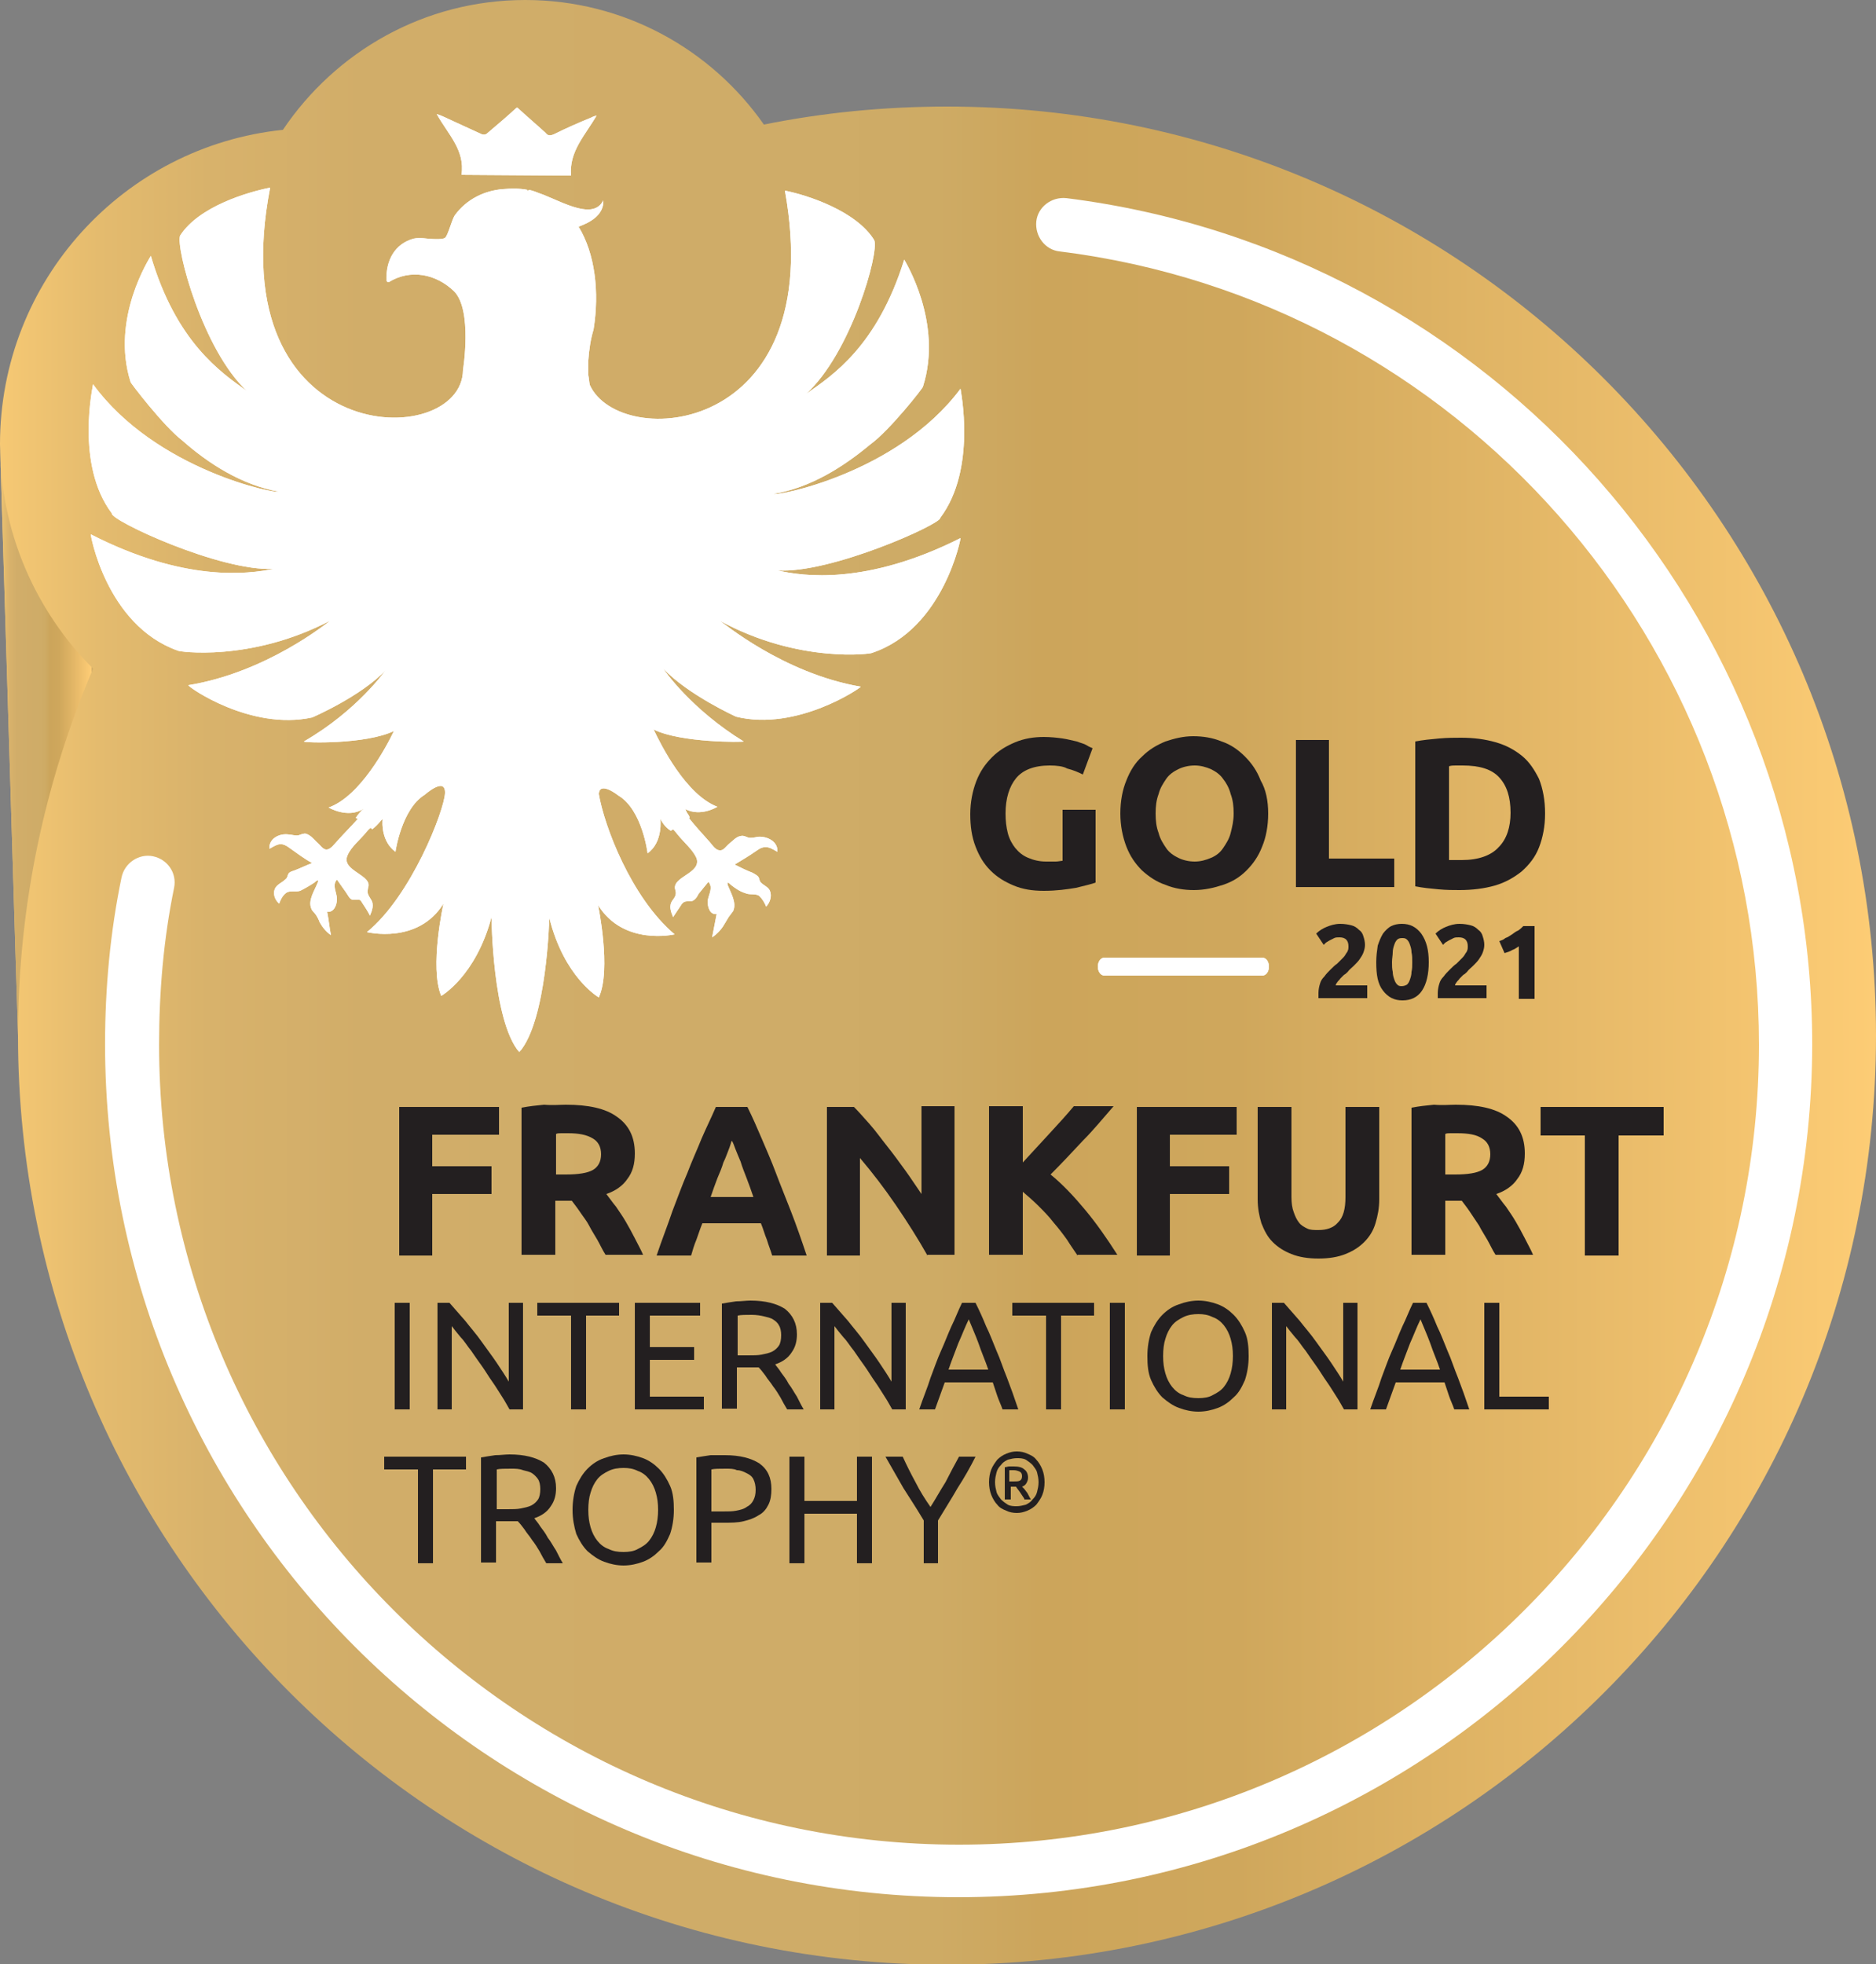
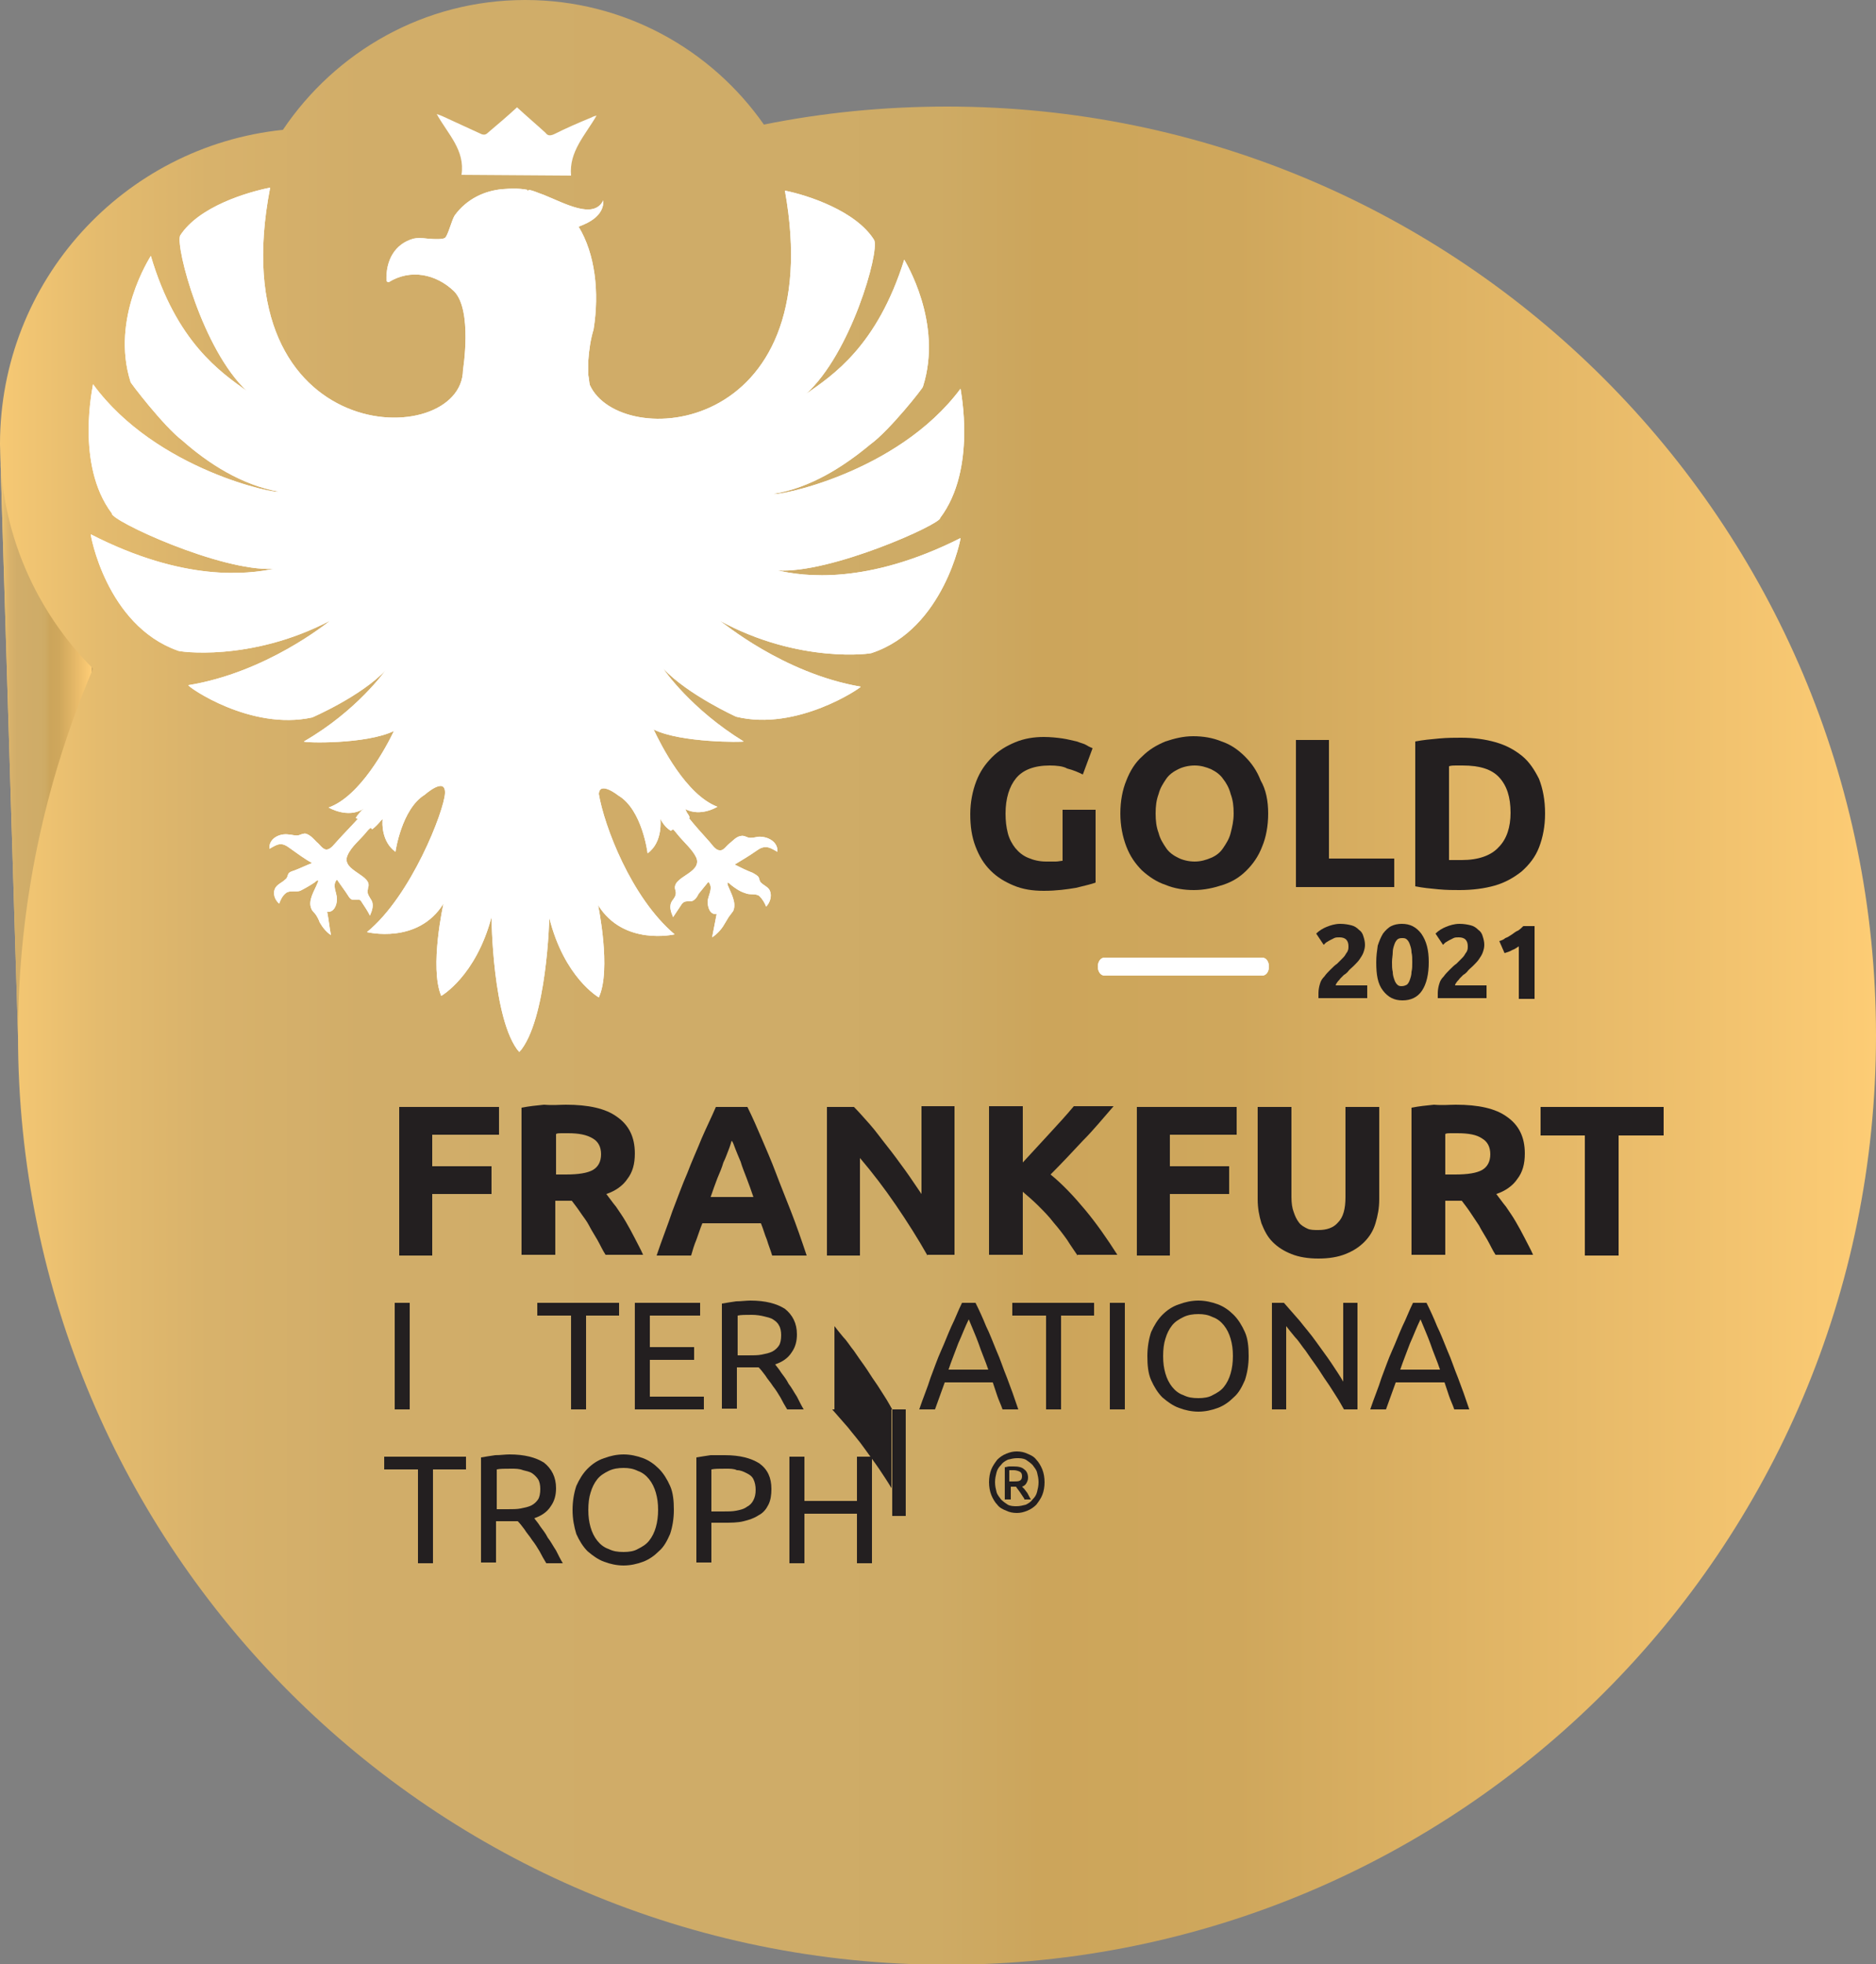
<svg xmlns="http://www.w3.org/2000/svg" xmlns:xlink="http://www.w3.org/1999/xlink" version="1.1" id="Layer_1" x="0px" y="0px" viewBox="0 0 250 261.7" style="enable-background:new 0 0 250 261.7;" xml:space="preserve">
  <rect x="0" y="0" width="250" height="261.7" fill="#808080" stroke="none" />
  <style type="text/css">
	.st0{fill:url(#SVGID_1_);}
	.st1{fill:url(#SVGID_2_);}
	.st2{fill:#231F20;}
	.st3{fill:#FFFFFF;}
	.st4{clip-path:url(#SVGID_4_);fill:#FFFFFF;}
	.st5{clip-path:url(#SVGID_6_);fill:#FFFFFF;}
	.st6{clip-path:url(#SVGID_8_);fill:#FFFFFF;}
</style>
  <linearGradient id="SVGID_1_" gradientUnits="userSpaceOnUse" x1="-107.597" y1="-93.062" x2="-107.204" y2="-93.062" gradientTransform="matrix(634.806 0 0 -634.806 68303.516 -58945.316)">
    <stop offset="0" style="stop-color:#FFCE76" />
    <stop offset="2.093954e-02" style="stop-color:#F4C773" />
    <stop offset="6.710007e-02" style="stop-color:#E4BB6E" />
    <stop offset="0.124" style="stop-color:#D8B26B" />
    <stop offset="0.204" style="stop-color:#D1AD69" />
    <stop offset="0.422" style="stop-color:#CFAC68" />
    <stop offset="0.499" style="stop-color:#CEAB65" />
    <stop offset="0.546" style="stop-color:#CCA65D" />
    <stop offset="0.553" style="stop-color:#CCA55B" />
    <stop offset="0.656" style="stop-color:#CFA75C" />
    <stop offset="0.865" style="stop-color:#EBBD6B" />
    <stop offset="1" style="stop-color:#FFCE76" />
    <stop offset="1" style="stop-color:#EABE6E" />
    <stop offset="1" style="stop-color:#DAB168" />
    <stop offset="1" style="stop-color:#D4AD66" />
  </linearGradient>
  <path class="st0" d="M2.4,138c0,68.4,55.4,123.8,123.8,123.8c68.4,0,123.8-55.4,123.8-123.8c0-68.4-55.4-123.8-123.8-123.8  c-8.3,0-16.5,0.8-24.4,2.4C94.8,6.6,83.2,0,70,0C56.5,0,44.7,6.9,37.7,17.3C16.5,19.5,0,37.4,0,59.2" />
  <linearGradient id="SVGID_2_" gradientUnits="userSpaceOnUse" x1="-107.597" y1="-93.011" x2="-107.578" y2="-93.011" gradientTransform="matrix(634.806 0 0 -634.806 68303.516 -58945.316)">
    <stop offset="0" style="stop-color:#FFCE76" />
    <stop offset="2.093954e-02" style="stop-color:#F4C773" />
    <stop offset="6.710007e-02" style="stop-color:#E4BB6E" />
    <stop offset="0.124" style="stop-color:#D8B26B" />
    <stop offset="0.204" style="stop-color:#D1AD69" />
    <stop offset="0.422" style="stop-color:#CFAC68" />
    <stop offset="0.499" style="stop-color:#CEAB65" />
    <stop offset="0.546" style="stop-color:#CCA65D" />
    <stop offset="0.553" style="stop-color:#CCA55B" />
    <stop offset="0.656" style="stop-color:#CFA75C" />
    <stop offset="0.865" style="stop-color:#EBBD6B" />
    <stop offset="1" style="stop-color:#FFCE76" />
    <stop offset="1" style="stop-color:#EABE6E" />
    <stop offset="1" style="stop-color:#DAB168" />
    <stop offset="1" style="stop-color:#D4AD66" />
  </linearGradient>
  <path class="st1" d="M0,59.2c0,11.7,4.8,22.3,12.4,29.9c-6.4,15-10,31.5-10,48.9" />
  <polygon class="st2" points="53.2,167.3 53.2,147.5 66.5,147.5 66.5,151.2 57.6,151.2 57.6,155.4 65.5,155.4 65.5,159.1 57.6,159.1   57.6,167.3 " />
  <path class="st2" d="M75.4,147.2c3,0,5.3,0.5,6.8,1.6c1.6,1.1,2.4,2.7,2.4,4.9c0,1.4-0.3,2.5-1,3.4c-0.6,0.9-1.6,1.6-2.8,2  c0.4,0.5,0.8,1.1,1.3,1.7c0.4,0.6,0.9,1.3,1.3,2c0.4,0.7,0.8,1.4,1.2,2.2c0.4,0.8,0.8,1.5,1.1,2.2h-5c-0.4-0.6-0.7-1.3-1.1-2  c-0.4-0.7-0.8-1.3-1.1-1.9s-0.8-1.2-1.2-1.8c-0.4-0.6-0.8-1.1-1.1-1.5h-2.2v7.2h-4.5v-19.6c1-0.2,2-0.3,3-0.4  C73.7,147.3,74.6,147.2,75.4,147.2z M75.7,151c-0.3,0-0.6,0-0.9,0c-0.3,0-0.5,0-0.7,0.1v5.4h1.3c1.7,0,2.9-0.2,3.6-0.6  c0.7-0.4,1.1-1.1,1.1-2.1c0-1-0.4-1.7-1.1-2.1C78.2,151.2,77.1,151,75.7,151z" />
  <path class="st2" d="M102.9,167.3c-0.2-0.7-0.5-1.4-0.7-2.1c-0.3-0.7-0.5-1.5-0.8-2.2h-7.8c-0.3,0.7-0.5,1.4-0.8,2.2  c-0.3,0.7-0.5,1.4-0.7,2.1h-4.6c0.7-2.1,1.5-4.1,2.1-5.9c0.7-1.8,1.3-3.5,2-5.1c0.6-1.6,1.3-3.1,1.9-4.6c0.6-1.4,1.3-2.8,1.9-4.2  h4.2c0.7,1.4,1.3,2.8,1.9,4.2c0.6,1.4,1.3,3,1.9,4.6c0.6,1.6,1.3,3.3,2,5.1c0.7,1.8,1.4,3.8,2.1,5.9H102.9z M97.5,152  c-0.1,0.3-0.2,0.7-0.4,1.2c-0.2,0.5-0.4,1.1-0.7,1.7c-0.2,0.7-0.5,1.4-0.8,2.1c-0.3,0.8-0.6,1.6-0.9,2.5h5.7  c-0.3-0.9-0.6-1.7-0.9-2.5c-0.3-0.8-0.6-1.5-0.8-2.2c-0.3-0.7-0.5-1.2-0.7-1.7C97.8,152.6,97.7,152.2,97.5,152z" />
  <path class="st2" d="M123.6,167.3c-1.3-2.3-2.7-4.5-4.2-6.7c-1.5-2.2-3.1-4.3-4.8-6.3v13h-4.4v-19.8h3.6c0.6,0.6,1.3,1.4,2.1,2.3  c0.8,0.9,1.5,1.9,2.3,2.9c0.8,1,1.6,2.1,2.4,3.2c0.8,1.1,1.5,2.2,2.2,3.2v-11.7h4.4v19.8H123.6z" />
  <path class="st2" d="M143.6,167.3c-0.4-0.6-0.9-1.3-1.4-2.1c-0.5-0.7-1.1-1.5-1.8-2.3c-0.6-0.8-1.3-1.5-2-2.2  c-0.7-0.7-1.4-1.3-2.1-1.9v8.4h-4.5v-19.8h4.5v7.5c1.1-1.2,2.3-2.5,3.5-3.8c1.2-1.3,2.3-2.5,3.3-3.7h5.3c-1.4,1.6-2.7,3.2-4.1,4.6  c-1.4,1.5-2.8,3-4.3,4.5c1.6,1.3,3.1,2.9,4.6,4.7c1.5,1.8,2.9,3.8,4.3,6H143.6z" />
  <polygon class="st2" points="151.5,167.3 151.5,147.5 164.8,147.5 164.8,151.2 155.9,151.2 155.9,155.4 163.8,155.4 163.8,159.1   155.9,159.1 155.9,167.3 " />
  <path class="st2" d="M175.7,167.7c-1.4,0-2.6-0.2-3.6-0.6c-1-0.4-1.8-0.9-2.5-1.6c-0.7-0.7-1.1-1.5-1.5-2.5c-0.3-1-0.5-2-0.5-3.2  v-12.3h4.5v12c0,0.8,0.1,1.5,0.3,2c0.2,0.6,0.4,1,0.7,1.4c0.3,0.4,0.7,0.6,1.1,0.8c0.4,0.2,0.9,0.2,1.5,0.2c1.1,0,2-0.3,2.6-1  c0.7-0.7,1-1.8,1-3.4v-12h4.5v12.3c0,1.2-0.2,2.2-0.5,3.2c-0.3,1-0.8,1.8-1.5,2.5c-0.7,0.7-1.5,1.2-2.5,1.6  C178.3,167.5,177.1,167.7,175.7,167.7z" />
  <path class="st2" d="M194,147.2c3,0,5.3,0.5,6.8,1.6c1.6,1.1,2.4,2.7,2.4,4.9c0,1.4-0.3,2.5-1,3.4c-0.6,0.9-1.6,1.6-2.8,2  c0.4,0.5,0.8,1.1,1.3,1.7c0.4,0.6,0.9,1.3,1.3,2c0.4,0.7,0.8,1.4,1.2,2.2c0.4,0.8,0.8,1.5,1.1,2.2h-5c-0.4-0.6-0.7-1.3-1.1-2  c-0.4-0.7-0.8-1.3-1.1-1.9c-0.4-0.6-0.8-1.2-1.2-1.8c-0.4-0.6-0.8-1.1-1.1-1.5h-2.2v7.2h-4.5v-19.6c1-0.2,2-0.3,3-0.4  C192.2,147.3,193.2,147.2,194,147.2z M194.2,151c-0.3,0-0.6,0-0.9,0c-0.3,0-0.5,0-0.7,0.1v5.4h1.3c1.7,0,2.9-0.2,3.6-0.6  c0.7-0.4,1.1-1.1,1.1-2.1c0-1-0.4-1.7-1.1-2.1C196.8,151.2,195.7,151,194.2,151z" />
  <polygon class="st2" points="221.7,147.5 221.7,151.3 215.7,151.3 215.7,167.3 211.2,167.3 211.2,151.3 205.3,151.3 205.3,147.5 " />
  <rect x="52.6" y="173.6" class="st2" width="2" height="14.2" />
-   <path class="st2" d="M67.9,187.8c-0.3-0.5-0.6-1.1-1-1.7c-0.4-0.6-0.8-1.3-1.3-2c-0.5-0.7-0.9-1.4-1.4-2.1c-0.5-0.7-1-1.4-1.4-2  c-0.5-0.6-0.9-1.3-1.4-1.8c-0.5-0.6-0.9-1.1-1.2-1.5v11.1h-1.9v-14.2h1.6c0.6,0.7,1.3,1.5,2.1,2.4c0.7,0.9,1.5,1.8,2.2,2.8  c0.7,1,1.4,1.9,2,2.8c0.6,0.9,1.2,1.8,1.6,2.5v-10.5h1.9v14.2H67.9z" />
  <polygon class="st2" points="82.5,173.6 82.5,175.3 78.1,175.3 78.1,187.8 76.1,187.8 76.1,175.3 71.6,175.3 71.6,173.6 " />
  <polygon class="st2" points="84.6,187.8 84.6,173.6 93.3,173.6 93.3,175.3 86.6,175.3 86.6,179.5 92.5,179.5 92.5,181.2 86.6,181.2   86.6,186.1 93.8,186.1 93.8,187.8 " />
  <path class="st2" d="M103.3,181.8c0.2,0.3,0.5,0.6,0.8,1.1c0.3,0.4,0.7,0.9,1,1.5c0.4,0.5,0.7,1.1,1.1,1.7c0.3,0.6,0.6,1.2,0.9,1.7  h-2.2c-0.3-0.5-0.6-1-0.9-1.6c-0.3-0.5-0.6-1-1-1.5c-0.3-0.5-0.7-0.9-1-1.4c-0.3-0.4-0.6-0.8-0.9-1.1c-0.2,0-0.4,0-0.5,0  c-0.2,0-0.4,0-0.6,0h-1.8v5.5h-2v-14c0.6-0.1,1.2-0.2,1.9-0.3c0.7,0,1.3-0.1,1.9-0.1c2,0,3.5,0.4,4.6,1.1c1,0.8,1.6,1.9,1.6,3.4  c0,0.9-0.2,1.7-0.7,2.4C105,181,104.2,181.5,103.3,181.8z M100.2,175.2c-0.8,0-1.5,0-1.9,0.1v5.3h1.4c0.7,0,1.3,0,1.8-0.1  c0.5-0.1,1-0.2,1.4-0.4c0.4-0.2,0.7-0.5,0.9-0.8s0.3-0.8,0.3-1.4c0-0.5-0.1-1-0.3-1.3c-0.2-0.4-0.5-0.6-0.8-0.8  c-0.3-0.2-0.8-0.3-1.2-0.4S100.8,175.2,100.2,175.2z" />
-   <path class="st2" d="M118.9,187.8c-0.3-0.5-0.6-1.1-1-1.7c-0.4-0.6-0.8-1.3-1.3-2c-0.5-0.7-0.9-1.4-1.4-2.1c-0.5-0.7-1-1.4-1.4-2  c-0.5-0.6-0.9-1.3-1.4-1.8c-0.5-0.6-0.9-1.1-1.2-1.5v11.1h-1.9v-14.2h1.6c0.6,0.7,1.3,1.5,2.1,2.4c0.7,0.9,1.5,1.8,2.2,2.8  c0.7,1,1.4,1.9,2,2.8c0.6,0.9,1.2,1.8,1.6,2.5v-10.5h1.9v14.2H118.9z" />
+   <path class="st2" d="M118.9,187.8c-0.3-0.5-0.6-1.1-1-1.7c-0.4-0.6-0.8-1.3-1.3-2c-0.5-0.7-0.9-1.4-1.4-2.1c-0.5-0.7-1-1.4-1.4-2  c-0.5-0.6-0.9-1.3-1.4-1.8c-0.5-0.6-0.9-1.1-1.2-1.5v11.1h-1.9h1.6c0.6,0.7,1.3,1.5,2.1,2.4c0.7,0.9,1.5,1.8,2.2,2.8  c0.7,1,1.4,1.9,2,2.8c0.6,0.9,1.2,1.8,1.6,2.5v-10.5h1.9v14.2H118.9z" />
  <path class="st2" d="M133.6,187.8c-0.2-0.6-0.5-1.2-0.7-1.8c-0.2-0.6-0.4-1.2-0.6-1.8h-6.4l-1.3,3.6h-2.1c0.5-1.5,1.1-2.9,1.5-4.2  c0.5-1.3,0.9-2.5,1.4-3.6c0.5-1.1,0.9-2.2,1.4-3.3c0.5-1,0.9-2.1,1.4-3.1h1.8c0.5,1,1,2.1,1.4,3.1c0.5,1,0.9,2.1,1.4,3.3  c0.5,1.1,0.9,2.4,1.4,3.6c0.5,1.3,1,2.7,1.5,4.2H133.6z M131.7,182.5c-0.4-1.2-0.9-2.3-1.3-3.5c-0.4-1.1-0.9-2.2-1.3-3.2  c-0.5,1-0.9,2.1-1.4,3.2c-0.4,1.1-0.9,2.3-1.3,3.5H131.7z" />
  <polygon class="st2" points="145.8,173.6 145.8,175.3 141.4,175.3 141.4,187.8 139.4,187.8 139.4,175.3 134.9,175.3 134.9,173.6 " />
  <rect x="147.9" y="173.6" class="st2" width="2" height="14.2" />
  <path class="st2" d="M152.9,180.7c0-1.2,0.2-2.3,0.5-3.2c0.4-0.9,0.9-1.7,1.5-2.3c0.6-0.6,1.3-1.1,2.2-1.4c0.8-0.3,1.7-0.5,2.6-0.5  c0.9,0,1.8,0.2,2.6,0.5c0.8,0.3,1.5,0.8,2.1,1.4c0.6,0.6,1.1,1.4,1.5,2.3c0.4,0.9,0.5,2,0.5,3.2c0,1.2-0.2,2.3-0.5,3.2  c-0.4,0.9-0.8,1.7-1.5,2.3c-0.6,0.6-1.3,1.1-2.1,1.4c-0.8,0.3-1.7,0.5-2.6,0.5c-0.9,0-1.8-0.2-2.6-0.5c-0.8-0.3-1.5-0.8-2.2-1.4  c-0.6-0.6-1.1-1.4-1.5-2.3C153,183,152.9,181.9,152.9,180.7z M155,180.7c0,0.9,0.1,1.6,0.3,2.3c0.2,0.7,0.5,1.3,0.9,1.8  c0.4,0.5,0.9,0.9,1.5,1.1c0.6,0.3,1.2,0.4,2,0.4c0.7,0,1.4-0.1,1.9-0.4c0.6-0.3,1.1-0.6,1.5-1.1c0.4-0.5,0.7-1.1,0.9-1.8  c0.2-0.7,0.3-1.5,0.3-2.3c0-0.9-0.1-1.6-0.3-2.3c-0.2-0.7-0.5-1.3-0.9-1.8c-0.4-0.5-0.9-0.9-1.5-1.1c-0.6-0.3-1.2-0.4-1.9-0.4  c-0.7,0-1.4,0.1-2,0.4c-0.6,0.3-1.1,0.6-1.5,1.1c-0.4,0.5-0.7,1.1-0.9,1.8C155.1,179,155,179.8,155,180.7z" />
  <path class="st2" d="M179.1,187.8c-0.3-0.5-0.6-1.1-1-1.7c-0.4-0.6-0.8-1.3-1.3-2c-0.5-0.7-0.9-1.4-1.4-2.1c-0.5-0.7-1-1.4-1.4-2  c-0.5-0.6-0.9-1.3-1.4-1.8c-0.5-0.6-0.9-1.1-1.2-1.5v11.1h-1.9v-14.2h1.6c0.6,0.7,1.3,1.5,2.1,2.4c0.7,0.9,1.5,1.8,2.2,2.8  c0.7,1,1.4,1.9,2,2.8c0.6,0.9,1.2,1.8,1.6,2.5v-10.5h1.9v14.2H179.1z" />
  <path class="st2" d="M193.8,187.8c-0.2-0.6-0.5-1.2-0.7-1.8c-0.2-0.6-0.4-1.2-0.6-1.8H186l-1.3,3.6h-2.1c0.5-1.5,1.1-2.9,1.5-4.2  c0.5-1.3,0.9-2.5,1.4-3.6c0.5-1.1,0.9-2.2,1.4-3.3c0.5-1,0.9-2.1,1.4-3.1h1.8c0.5,1,1,2.1,1.4,3.1c0.5,1,0.9,2.1,1.4,3.3  c0.5,1.1,0.9,2.4,1.4,3.6c0.5,1.3,1,2.7,1.5,4.2H193.8z M191.9,182.5c-0.4-1.2-0.9-2.3-1.3-3.5c-0.4-1.1-0.9-2.2-1.3-3.2  c-0.5,1-0.9,2.1-1.4,3.2c-0.4,1.1-0.9,2.3-1.3,3.5H191.9z" />
-   <polygon class="st2" points="206.4,186.1 206.4,187.8 197.8,187.8 197.8,173.6 199.8,173.6 199.8,186.1 " />
  <polygon class="st2" points="62.1,194.1 62.1,195.8 57.7,195.8 57.7,208.3 55.7,208.3 55.7,195.8 51.2,195.8 51.2,194.1 " />
  <path class="st2" d="M71.2,202.3c0.2,0.3,0.5,0.6,0.8,1.1c0.3,0.4,0.7,0.9,1,1.5c0.4,0.5,0.7,1.1,1.1,1.7c0.3,0.6,0.6,1.2,0.9,1.7  h-2.2c-0.3-0.5-0.6-1-0.9-1.6c-0.3-0.5-0.6-1-1-1.5c-0.3-0.5-0.7-0.9-1-1.4c-0.3-0.4-0.6-0.8-0.9-1.1c-0.2,0-0.4,0-0.5,0  c-0.2,0-0.4,0-0.6,0h-1.8v5.5h-2v-14c0.6-0.1,1.2-0.2,1.9-0.3c0.7,0,1.3-0.1,1.9-0.1c2,0,3.5,0.4,4.6,1.1c1,0.8,1.6,1.9,1.6,3.4  c0,0.9-0.2,1.7-0.7,2.4C72.9,201.5,72.1,202,71.2,202.3z M68.1,195.7c-0.8,0-1.5,0-1.9,0.1v5.3h1.4c0.7,0,1.3,0,1.8-0.1  c0.5-0.1,1-0.2,1.4-0.4c0.4-0.2,0.7-0.5,0.9-0.8s0.3-0.8,0.3-1.4c0-0.5-0.1-1-0.3-1.3s-0.5-0.6-0.8-0.8c-0.3-0.2-0.8-0.3-1.2-0.4  C69.2,195.7,68.7,195.7,68.1,195.7z" />
  <path class="st2" d="M76.3,201.2c0-1.2,0.2-2.3,0.5-3.2c0.4-0.9,0.9-1.7,1.5-2.3c0.6-0.6,1.3-1.1,2.2-1.4c0.8-0.3,1.7-0.5,2.6-0.5  c0.9,0,1.8,0.2,2.6,0.5c0.8,0.3,1.5,0.8,2.1,1.4c0.6,0.6,1.1,1.4,1.5,2.3c0.4,0.9,0.5,2,0.5,3.2c0,1.2-0.2,2.3-0.5,3.2  c-0.4,0.9-0.8,1.7-1.5,2.3c-0.6,0.6-1.3,1.1-2.1,1.4c-0.8,0.3-1.7,0.5-2.6,0.5c-0.9,0-1.8-0.2-2.6-0.5c-0.8-0.3-1.5-0.8-2.2-1.4  c-0.6-0.6-1.1-1.4-1.5-2.3C76.5,203.4,76.3,202.4,76.3,201.2z M78.4,201.2c0,0.9,0.1,1.6,0.3,2.3c0.2,0.7,0.5,1.3,0.9,1.8  c0.4,0.5,0.9,0.9,1.5,1.1c0.6,0.3,1.2,0.4,2,0.4c0.7,0,1.4-0.1,1.9-0.4c0.6-0.3,1.1-0.6,1.5-1.1c0.4-0.5,0.7-1.1,0.9-1.8  c0.2-0.7,0.3-1.5,0.3-2.3c0-0.9-0.1-1.6-0.3-2.3c-0.2-0.7-0.5-1.3-0.9-1.8c-0.4-0.5-0.9-0.9-1.5-1.1c-0.6-0.3-1.2-0.4-1.9-0.4  c-0.7,0-1.4,0.1-2,0.4c-0.6,0.3-1.1,0.6-1.5,1.1c-0.4,0.5-0.7,1.1-0.9,1.8C78.5,199.5,78.4,200.3,78.4,201.2z" />
  <path class="st2" d="M96.6,193.9c2,0,3.5,0.4,4.6,1.1c1.1,0.8,1.6,1.9,1.6,3.4c0,0.8-0.1,1.5-0.4,2.1c-0.3,0.6-0.7,1.1-1.3,1.4  c-0.6,0.4-1.2,0.6-2,0.8c-0.8,0.2-1.7,0.2-2.7,0.2h-1.6v5.3h-2v-14c0.6-0.1,1.2-0.2,1.9-0.3C95.4,193.9,96,193.9,96.6,193.9z   M96.7,195.7c-0.8,0-1.5,0-1.9,0.1v5.6h1.5c0.7,0,1.3,0,1.8-0.1c0.5-0.1,1-0.2,1.4-0.5c0.4-0.2,0.7-0.5,0.9-0.9  c0.2-0.4,0.3-0.8,0.3-1.4c0-0.5-0.1-1-0.3-1.4c-0.2-0.4-0.5-0.6-0.9-0.8c-0.4-0.2-0.8-0.4-1.3-0.4C97.8,195.7,97.3,195.7,96.7,195.7  z" />
  <polygon class="st2" points="114.2,194.1 116.2,194.1 116.2,208.3 114.2,208.3 114.2,201.7 107.2,201.7 107.2,208.3 105.2,208.3   105.2,194.1 107.2,194.1 107.2,200 114.2,200 " />
-   <path class="st2" d="M123.1,208.3v-5.7c-0.9-1.5-1.8-2.9-2.7-4.3c-0.8-1.4-1.6-2.8-2.4-4.2h2.3c0.5,1.1,1.1,2.3,1.7,3.4  c0.6,1.2,1.3,2.3,2,3.3c0.7-1.1,1.3-2.2,2-3.3c0.6-1.2,1.2-2.3,1.8-3.4h2.2c-0.7,1.4-1.5,2.8-2.4,4.2c-0.8,1.4-1.7,2.8-2.6,4.3v5.7  H123.1z" />
  <path class="st3" d="M90.3,118.4L90.3,118.4L90.3,118.4 M90.3,118.4L90.3,118.4L90.3,118.4 M90.3,118.4L90.3,118.4L90.3,118.4  L90.3,118.4 M90.3,118.4L90.3,118.4L90.3,118.4L90.3,118.4 M49.2,118.1L49.2,118.1L49.2,118.1 M128.2,51.8L128.2,51.8L128.2,51.8  L128.2,51.8 M12.3,51L12.3,51L12.3,51L12.3,51 M120.7,34.7L120.7,34.7L120.7,34.7L120.7,34.7 M20.1,34L20.1,34L20.1,34 M24,31.4  C23.4,33,27,46.6,32.9,52.1c-3.5-2.5-9.4-6.5-12.8-18c-0.1,0.2-5.4,8.3-2.7,16.8c-0.1,0,4.4,5.9,6.9,7.8c3.5,3.1,7.9,5.9,12.8,6.8  c0,0.4-16.3-2.8-24.7-14.3c0,0.2-2.4,10.7,2.5,17.2c-0.3,0.9,14.5,7.8,21.6,7.4c-3.5,0.7-11.9,1.8-24.4-4.6  c-0.1-0.2,2,12.1,11.6,15.5c-0.1,0.1,9.6,1.6,20.3-4c-0.4,0.3-8.5,6.9-18.9,8.6c-0.1,0.2,8.3,6.1,16.5,4.3c0,0,6.5-2.8,9.8-6.3  c-0.1,0.1-3.8,5.4-10.9,9.5c0,0.2,8.3,0.4,12-1.4c-1,2.1-4.5,8.7-8.7,10.2c0,0,2.5,1.5,4.6,0.2c0,0,0,0.1-0.1,0.1  c-0.2,0.2-0.6,0.6-0.9,1.1c0.1,0,0.2,0.1,0.3,0.1c-0.9,1-1.8,1.9-2.7,2.9c-0.4,0.4-0.9,1.2-1.5,1.2c-0.5,0-0.9-0.7-1.3-1  c-0.4-0.4-0.8-0.9-1.4-1.1c-0.3-0.1-0.7,0.1-1,0.2c-0.5,0.1-0.9-0.1-1.3-0.1c-1.2-0.2-2.7,0.5-2.6,1.9c0.4-0.2,0.8-0.5,1.3-0.6  c0.5-0.1,1,0.2,1.4,0.5c1,0.7,1.9,1.4,3,2c-0.8,0.3-1.6,0.7-2.4,1c-0.3,0.1-0.7,0.2-0.8,0.5c-0.1,0.2-0.1,0.5-0.4,0.7  c-0.4,0.4-1,0.6-1.3,1.1c-0.4,0.7-0.1,1.6,0.5,2.1c0.2-0.5,0.4-1,0.9-1.4c0.5-0.4,1.3-0.1,1.9-0.3c0.6-0.3,1.3-0.7,1.9-1.1  c0.3-0.3,0.7-0.5,0.4,0.1c-0.4,1-1.3,2.3-0.8,3.4c0.1,0.3,0.4,0.5,0.6,0.8c0.2,0.3,0.4,0.7,0.5,1c0.4,0.7,0.9,1.3,1.5,1.7  c-0.2-1-0.3-2.1-0.5-3.1c0.9,0.1,1.3-0.9,1.3-1.7c0-0.9-0.7-1.8,0-2.6c0.4,0.6,0.8,1.1,1.2,1.7c0.3,0.4,0.5,1,1,1c0.2,0,0.3,0,0.4,0  c0.3,0,0.5-0.1,0.7,0.3c0.4,0.6,0.8,1.2,1.1,1.8c0.3-0.7,0.6-1.5,0.1-2.2c-0.3-0.5-0.6-0.9-0.3-1.5l0,0l0,0l0,0c0,0,0,0.1-0.1,0.1  c0.9-1.8-3.6-2.3-2.7-4.4c0.5-1.2,1.7-2.1,2.5-3.1c0.1-0.1,0.3-0.4,0.6-0.6c0.1,0.1,0.1,0.1,0.2,0.2c0.4-0.3,0.8-0.7,1.2-1.2  c0.1-0.1,0.2-0.1,0.2-0.2c-0.1,0.7-0.1,3.1,1.7,4.4c0,0,0.8-5.7,3.9-7.6c0,0,2.8-2.5,2.7-0.2c-0.1,2.3-4.5,13.7-10.4,18.5  c0,0,6.8,1.7,10.2-3.8c0,0-1.9,8.5-0.3,12.3c0,0,4.6-2.6,6.7-10.5c0,0,0.1,13.8,3.7,18v0l0,0v0v0c3.7-4.2,4-17.9,4-17.9  c2,8,6.6,10.6,6.6,10.6c1.7-3.7-0.1-12.3-0.1-12.3c3.4,5.5,10.2,3.9,10.2,3.9c-5.8-4.9-9.4-14.5-10.1-18.7c0.1-1.8,2.6,0.2,2.6,0.2  c3.2,1.9,3.9,7.7,3.9,7.7c2.1-1.5,1.7-4.6,1.7-4.6c0.4,0.8,0.9,1.3,1.4,1.6c0.1-0.1,0.2-0.1,0.3-0.2c0.3,0.3,0.5,0.6,0.6,0.7  c0.8,1,2,2,2.5,3.1c0.8,2.1-3.4,2.5-2.8,4.3l0,0c0.2,0.6-0.1,1-0.4,1.4c-0.5,0.7-0.2,1.5,0.1,2.2c0.4-0.6,0.8-1.2,1.2-1.8  c0.3-0.3,0.5-0.3,0.8-0.3c0.1,0,0.3,0,0.4,0c0.5-0.1,0.8-0.6,1-1c0.4-0.5,0.9-1.1,1.3-1.6c0.7,0.8,0,1.7-0.1,2.6  c0,0.8,0.3,1.8,1.2,1.7c-0.2,1-0.4,2.1-0.6,3.1c0.6-0.4,1.2-1,1.6-1.7c0.2-0.3,0.4-0.7,0.6-1c0.2-0.3,0.4-0.5,0.6-0.8  c0.5-1.1-0.3-2.4-0.7-3.4c-0.2-0.6,0.1-0.4,0.4-0.1c0.5,0.4,1.2,0.9,1.9,1.1c0.6,0.3,1.4,0,1.9,0.4c0.4,0.4,0.7,0.9,0.9,1.4  c0.5-0.5,0.8-1.4,0.5-2.1c-0.2-0.5-0.8-0.7-1.2-1.1c-0.2-0.2-0.2-0.5-0.3-0.7c-0.2-0.3-0.5-0.4-0.8-0.6c-0.8-0.3-1.6-0.7-2.4-1.1  c1-0.6,2-1.2,3-1.9c0.4-0.3,0.9-0.5,1.4-0.4c0.5,0.1,0.9,0.4,1.3,0.6c0.1-1.4-1.4-2.1-2.6-2c-0.5,0.1-0.9,0.2-1.3,0.1  c-0.3-0.1-0.6-0.3-1-0.2c-0.6,0.1-1,0.6-1.5,1c-0.4,0.3-0.8,1-1.3,0.9c-0.6,0-1.1-0.9-1.5-1.3c-0.9-1-1.8-2-2.6-3c0,0,0.1,0,0.1-0.1  c-0.1-0.3-0.3-0.5-0.4-0.7c-0.1-0.2-0.1-0.3-0.2-0.4c2.1,1.1,4.3-0.3,4.3-0.3c-4.2-1.6-7.5-8.2-8.5-10.3c3.6,1.8,12,1.7,12,1.6  c-7-4.3-10.6-9.5-10.7-9.7c3.3,3.5,9.7,6.4,9.7,6.4c8.1,2,16.7-3.9,16.6-4c-10.4-1.8-18.4-8.6-18.8-8.8c10.6,5.8,20.4,4.4,20.3,4.3  c9.6-3.2,11.9-15.5,11.8-15.3c-12.5,6.3-21,5.1-24.4,4.3c7,0.5,21.9-6.2,21.7-7c4.9-6.5,2.7-17,2.7-17.2  c-8.5,11.4-24.9,14.4-24.9,14c4.9-0.8,9.3-3.6,12.9-6.6c2.5-1.8,7.1-7.6,7-7.7c2.7-8.5-2.4-16.7-2.5-16.9  c-3.6,11.5-9.5,15.4-13.1,17.9c6-5.4,9.8-18.9,9.1-20.5c-2.4-3.9-8.9-6-11.9-6.6c5.9,32.8-22,34.7-26,25.9c-0.1-0.4-0.1-0.8-0.2-1.3  l0-2c0.1-1.4,0.3-2.8,0.7-4.1l0,0c0.8-5,0.2-10.1-2-13.7c1.4-0.5,3.4-1.5,3.3-3.5c-1.3,2.6-5.1,0.4-8.1-0.8c-0.1,0-0.2-0.1-0.3-0.1  c-0.5-0.2-1-0.4-1.5-0.5c0,0-0.1,0-0.1,0l0,0.1c0,0-0.1,0-0.1,0v-0.1c-1-0.2-2.1-0.2-3.3-0.1c-2.4,0.2-4.8,1.3-6.4,3.5  c-0.4,0.6-0.9,2.7-1.3,3c-0.3,0.2-1.3,0.2-2.3,0.1c-0.8-0.1-1.5-0.1-1.9,0c-2.5,0.7-3.7,2.9-3.6,5.6c0,0.1,0.2,0.2,0.3,0.2  c2.9-1.8,6.3-1.1,8.7,1.2c2.5,2.5,1.2,10.5,1.2,10.5C61.6,60.2,29.2,60,36,25C33,25.6,26.5,27.5,24,31.4" />
  <g>
    <defs>
      <path id="SVGID_3_" d="M90.3,118.4L90.3,118.4L90.3,118.4 M90.3,118.4L90.3,118.4L90.3,118.4 M90.3,118.4L90.3,118.4L90.3,118.4    L90.3,118.4 M90.3,118.4L90.3,118.4L90.3,118.4L90.3,118.4 M49.2,118.1L49.2,118.1L49.2,118.1 M128.2,51.8L128.2,51.8L128.2,51.8    L128.2,51.8 M12.3,51L12.3,51L12.3,51L12.3,51 M120.7,34.7L120.7,34.7L120.7,34.7L120.7,34.7 M20.1,34L20.1,34L20.1,34 M24,31.4    C23.4,33,27,46.6,32.9,52.1c-3.5-2.5-9.4-6.5-12.8-18c-0.1,0.2-5.4,8.3-2.7,16.8c-0.1,0,4.4,5.9,6.9,7.8c3.5,3.1,7.9,5.9,12.8,6.8    c0,0.4-16.3-2.8-24.7-14.3c0,0.2-2.4,10.7,2.5,17.2c-0.3,0.9,14.5,7.8,21.6,7.4c-3.5,0.7-11.9,1.8-24.4-4.6    c-0.1-0.2,2,12.1,11.6,15.5c-0.1,0.1,9.6,1.6,20.3-4c-0.4,0.3-8.5,6.9-18.9,8.6c-0.1,0.2,8.3,6.1,16.5,4.3c0,0,6.5-2.8,9.8-6.3    c-0.1,0.1-3.8,5.4-10.9,9.5c0,0.2,8.3,0.4,12-1.4c-1,2.1-4.5,8.7-8.7,10.2c0,0,2.5,1.5,4.6,0.2c0,0,0,0.1-0.1,0.1    c-0.2,0.2-0.6,0.6-0.9,1.1c0.1,0,0.2,0.1,0.3,0.1c-0.9,1-1.8,1.9-2.7,2.9c-0.4,0.4-0.9,1.2-1.5,1.2c-0.5,0-0.9-0.7-1.3-1    c-0.4-0.4-0.8-0.9-1.4-1.1c-0.3-0.1-0.7,0.1-1,0.2c-0.5,0.1-0.9-0.1-1.3-0.1c-1.2-0.2-2.7,0.5-2.6,1.9c0.4-0.2,0.8-0.5,1.3-0.6    c0.5-0.1,1,0.2,1.4,0.5c1,0.7,1.9,1.4,3,2c-0.8,0.3-1.6,0.7-2.4,1c-0.3,0.1-0.7,0.2-0.8,0.5c-0.1,0.2-0.1,0.5-0.4,0.7    c-0.4,0.4-1,0.6-1.3,1.1c-0.4,0.7-0.1,1.6,0.5,2.1c0.2-0.5,0.4-1,0.9-1.4c0.5-0.4,1.3-0.1,1.9-0.3c0.6-0.3,1.3-0.7,1.9-1.1    c0.3-0.3,0.7-0.5,0.4,0.1c-0.4,1-1.3,2.3-0.8,3.4c0.1,0.3,0.4,0.5,0.6,0.8c0.2,0.3,0.4,0.7,0.5,1c0.4,0.7,0.9,1.3,1.5,1.7    c-0.2-1-0.3-2.1-0.5-3.1c0.9,0.1,1.3-0.9,1.3-1.7c0-0.9-0.7-1.8,0-2.6c0.4,0.6,0.8,1.1,1.2,1.7c0.3,0.4,0.5,1,1,1    c0.2,0,0.3,0,0.4,0c0.3,0,0.5-0.1,0.7,0.3c0.4,0.6,0.8,1.2,1.1,1.8c0.3-0.7,0.6-1.5,0.1-2.2c-0.3-0.5-0.6-0.9-0.3-1.5l0,0l0,0l0,0    c0,0,0,0.1-0.1,0.1c0.9-1.8-3.6-2.3-2.7-4.4c0.5-1.2,1.7-2.1,2.5-3.1c0.1-0.1,0.3-0.4,0.6-0.6c0.1,0.1,0.1,0.1,0.2,0.2    c0.4-0.3,0.8-0.7,1.2-1.2c0.1-0.1,0.2-0.1,0.2-0.2c-0.1,0.7-0.1,3.1,1.7,4.4c0,0,0.8-5.7,3.9-7.6c0,0,2.8-2.5,2.7-0.2    c-0.1,2.3-4.5,13.7-10.4,18.5c0,0,6.8,1.7,10.2-3.8c0,0-1.9,8.5-0.3,12.3c0,0,4.6-2.6,6.7-10.5c0,0,0.1,13.8,3.7,18v0l0,0v0v0    c3.7-4.2,4-17.9,4-17.9c2,8,6.6,10.6,6.6,10.6c1.7-3.7-0.1-12.3-0.1-12.3c3.4,5.5,10.2,3.9,10.2,3.9c-5.8-4.9-9.4-14.5-10.1-18.7    c0.1-1.8,2.6,0.2,2.6,0.2c3.2,1.9,3.9,7.7,3.9,7.7c2.1-1.5,1.7-4.6,1.7-4.6c0.4,0.8,0.9,1.3,1.4,1.6c0.1-0.1,0.2-0.1,0.3-0.2    c0.3,0.3,0.5,0.6,0.6,0.7c0.8,1,2,2,2.5,3.1c0.8,2.1-3.4,2.5-2.8,4.3l0,0c0.2,0.6-0.1,1-0.4,1.4c-0.5,0.7-0.2,1.5,0.1,2.2    c0.4-0.6,0.8-1.2,1.2-1.8c0.3-0.3,0.5-0.3,0.8-0.3c0.1,0,0.3,0,0.4,0c0.5-0.1,0.8-0.6,1-1c0.4-0.5,0.9-1.1,1.3-1.6    c0.7,0.8,0,1.7-0.1,2.6c0,0.8,0.3,1.8,1.2,1.7c-0.2,1-0.4,2.1-0.6,3.1c0.6-0.4,1.2-1,1.6-1.7c0.2-0.3,0.4-0.7,0.6-1    c0.2-0.3,0.4-0.5,0.6-0.8c0.5-1.1-0.3-2.4-0.7-3.4c-0.2-0.6,0.1-0.4,0.4-0.1c0.5,0.4,1.2,0.9,1.9,1.1c0.6,0.3,1.4,0,1.9,0.4    c0.4,0.4,0.7,0.9,0.9,1.4c0.5-0.5,0.8-1.4,0.5-2.1c-0.2-0.5-0.8-0.7-1.2-1.1c-0.2-0.2-0.2-0.5-0.3-0.7c-0.2-0.3-0.5-0.4-0.8-0.6    c-0.8-0.3-1.6-0.7-2.4-1.1c1-0.6,2-1.2,3-1.9c0.4-0.3,0.9-0.5,1.4-0.4c0.5,0.1,0.9,0.4,1.3,0.6c0.1-1.4-1.4-2.1-2.6-2    c-0.5,0.1-0.9,0.2-1.3,0.1c-0.3-0.1-0.6-0.3-1-0.2c-0.6,0.1-1,0.6-1.5,1c-0.4,0.3-0.8,1-1.3,0.9c-0.6,0-1.1-0.9-1.5-1.3    c-0.9-1-1.8-2-2.6-3c0,0,0.1,0,0.1-0.1c-0.1-0.3-0.3-0.5-0.4-0.7c-0.1-0.2-0.1-0.3-0.2-0.4c2.1,1.1,4.3-0.3,4.3-0.3    c-4.2-1.6-7.5-8.2-8.5-10.3c3.6,1.8,12,1.7,12,1.6c-7-4.3-10.6-9.5-10.7-9.7c3.3,3.5,9.7,6.4,9.7,6.4c8.1,2,16.7-3.9,16.6-4    c-10.4-1.8-18.4-8.6-18.8-8.8c10.6,5.8,20.4,4.4,20.3,4.3c9.6-3.2,11.9-15.5,11.8-15.3c-12.5,6.3-21,5.1-24.4,4.3    c7,0.5,21.9-6.2,21.7-7c4.9-6.5,2.7-17,2.7-17.2c-8.5,11.4-24.9,14.4-24.9,14c4.9-0.8,9.3-3.6,12.9-6.6c2.5-1.8,7.1-7.6,7-7.7    c2.7-8.5-2.4-16.7-2.5-16.9c-3.6,11.5-9.5,15.4-13.1,17.9c6-5.4,9.8-18.9,9.1-20.5c-2.4-3.9-8.9-6-11.9-6.6    c5.9,32.8-22,34.7-26,25.9c-0.1-0.4-0.1-0.8-0.2-1.3l0-2c0.1-1.4,0.3-2.8,0.7-4.1l0,0c0.8-5,0.2-10.1-2-13.7    c1.4-0.5,3.4-1.5,3.3-3.5c-1.3,2.6-5.1,0.4-8.1-0.8c-0.1,0-0.2-0.1-0.3-0.1c-0.5-0.2-1-0.4-1.5-0.5c0,0-0.1,0-0.1,0l0,0.1    c0,0-0.1,0-0.1,0v-0.1c-1-0.2-2.1-0.2-3.3-0.1c-2.4,0.2-4.8,1.3-6.4,3.5c-0.4,0.6-0.9,2.7-1.3,3c-0.3,0.2-1.3,0.2-2.3,0.1    c-0.8-0.1-1.5-0.1-1.9,0c-2.5,0.7-3.7,2.9-3.6,5.6c0,0.1,0.2,0.2,0.3,0.2c2.9-1.8,6.3-1.1,8.7,1.2c2.5,2.5,1.2,10.5,1.2,10.5    C61.6,60.2,29.2,60,36,25C33,25.6,26.5,27.5,24,31.4" />
    </defs>
    <clipPath id="SVGID_4_">
      <use xlink:href="#SVGID_3_" style="overflow:visible;" />
    </clipPath>
    <rect x="9.9" y="25" class="st4" width="120.5" height="115" />
  </g>
  <path class="st3" d="M65,17.7c-0.3,0.3-0.6,0.3-1,0.1c-1.7-0.8-3.3-1.5-5-2.3c-0.2-0.1-0.5-0.2-0.8-0.3c1.5,2.7,3.8,4.8,3.3,8.1  l14.6,0.1c-0.3-3.2,1.9-5.4,3.4-8c-0.4,0.1-0.6,0.2-0.8,0.3c-1.7,0.7-3.3,1.4-4.9,2.2c-0.5,0.2-0.8,0.2-1.1-0.2  c-1.2-1.1-2.5-2.2-3.8-3.4C67.6,15.5,66.3,16.6,65,17.7" />
  <g>
    <defs>
-       <path id="SVGID_5_" d="M65,17.7c-0.3,0.3-0.6,0.3-1,0.1c-1.7-0.8-3.3-1.5-5-2.3c-0.2-0.1-0.5-0.2-0.8-0.3c1.5,2.7,3.8,4.8,3.3,8.1    l14.6,0.1c-0.3-3.2,1.9-5.4,3.4-8c-0.4,0.1-0.6,0.2-0.8,0.3c-1.7,0.7-3.3,1.4-4.9,2.2c-0.5,0.2-0.8,0.2-1.1-0.2    c-1.2-1.1-2.5-2.2-3.8-3.4C67.6,15.5,66.3,16.6,65,17.7" />
-     </defs>
+       </defs>
    <clipPath id="SVGID_6_">
      <use xlink:href="#SVGID_5_" style="overflow:visible;" />
    </clipPath>
    <rect x="58.2" y="14.4" class="st5" width="21.3" height="9.1" />
  </g>
  <path class="st3" d="M147.2,127.6c-0.5,0-0.9,0.5-0.9,1.2c0,0.7,0.4,1.2,0.9,1.2h21c0.5,0,0.9-0.5,0.9-1.2c0-0.7-0.4-1.2-0.9-1.2  H147.2z" />
  <g>
    <defs>
      <path id="SVGID_7_" d="M147.2,127.6c-0.5,0-0.9,0.5-0.9,1.2c0,0.7,0.4,1.2,0.9,1.2h21c0.5,0,0.9-0.5,0.9-1.2    c0-0.7-0.4-1.2-0.9-1.2H147.2z" />
    </defs>
    <clipPath id="SVGID_8_">
      <use xlink:href="#SVGID_7_" style="overflow:visible;" />
    </clipPath>
    <rect x="146.3" y="127.6" class="st6" width="22.8" height="2.4" />
  </g>
  <path class="st2" d="M139.9,102c-2.1,0-3.6,0.6-4.5,1.7c-0.9,1.1-1.4,2.7-1.4,4.7c0,1,0.1,1.8,0.3,2.6c0.2,0.8,0.6,1.5,1,2  c0.5,0.6,1,1,1.7,1.3c0.7,0.3,1.5,0.5,2.4,0.5c0.5,0,0.9,0,1.3,0c0.3,0,0.7-0.1,0.9-0.1v-6.8h4.4v9.7c-0.5,0.2-1.4,0.4-2.6,0.7  c-1.2,0.2-2.6,0.4-4.3,0.4c-1.5,0-2.8-0.2-4-0.7c-1.2-0.5-2.2-1.1-3.1-2c-0.9-0.9-1.5-1.9-2-3.2c-0.5-1.3-0.7-2.7-0.7-4.3  c0-1.6,0.3-3.1,0.8-4.4c0.5-1.3,1.2-2.3,2.1-3.2c0.9-0.9,1.9-1.5,3.1-2c1.2-0.5,2.5-0.7,3.8-0.7c0.9,0,1.8,0.1,2.5,0.2  c0.7,0.1,1.4,0.3,1.9,0.4c0.5,0.2,1,0.3,1.3,0.5c0.3,0.2,0.6,0.3,0.8,0.4l-1.3,3.5c-0.6-0.3-1.3-0.6-2.1-0.8  C141.7,102.1,140.8,102,139.9,102z" />
  <path class="st2" d="M169,108.4c0,1.7-0.3,3.2-0.8,4.4c-0.5,1.3-1.2,2.3-2.1,3.2c-0.9,0.9-1.9,1.5-3.1,1.9c-1.2,0.4-2.5,0.7-3.9,0.7  c-1.3,0-2.6-0.2-3.8-0.7c-1.2-0.4-2.2-1.1-3.1-1.9c-0.9-0.9-1.6-1.9-2.1-3.2c-0.5-1.3-0.8-2.8-0.8-4.4c0-1.7,0.3-3.2,0.8-4.4  c0.5-1.3,1.2-2.4,2.1-3.2c0.9-0.9,1.9-1.5,3.1-2c1.2-0.4,2.4-0.7,3.7-0.7c1.3,0,2.6,0.2,3.8,0.7c1.2,0.4,2.2,1.1,3.1,2  c0.9,0.9,1.6,1.9,2.1,3.2C168.7,105.2,169,106.7,169,108.4z M154,108.4c0,1,0.1,1.8,0.4,2.6c0.2,0.8,0.6,1.4,1,2  c0.4,0.6,1,1,1.6,1.3c0.6,0.3,1.4,0.5,2.2,0.5c0.8,0,1.5-0.2,2.2-0.5c0.7-0.3,1.2-0.7,1.6-1.3c0.4-0.6,0.8-1.2,1-2  c0.2-0.8,0.4-1.6,0.4-2.6c0-1-0.1-1.8-0.4-2.6c-0.2-0.8-0.6-1.5-1-2c-0.4-0.6-1-1-1.6-1.3c-0.7-0.3-1.4-0.5-2.2-0.5  c-0.8,0-1.6,0.2-2.2,0.5c-0.6,0.3-1.2,0.7-1.6,1.3c-0.4,0.6-0.8,1.2-1,2C154.1,106.6,154,107.4,154,108.4z" />
  <polygon class="st2" points="185.8,114.4 185.8,118.2 172.7,118.2 172.7,98.6 177.1,98.6 177.1,114.4 " />
  <path class="st2" d="M205.9,108.4c0,1.7-0.3,3.2-0.8,4.5c-0.5,1.3-1.3,2.3-2.3,3.2c-1,0.8-2.2,1.5-3.6,1.9s-3,0.6-4.7,0.6  c-0.8,0-1.7,0-2.8-0.1c-1.1-0.1-2.1-0.2-3.1-0.4V98.8c1-0.2,2.1-0.3,3.2-0.4c1.1-0.1,2.1-0.1,2.9-0.1c1.7,0,3.2,0.2,4.6,0.6  c1.4,0.4,2.5,1,3.5,1.8c1,0.8,1.7,1.9,2.3,3.1C205.6,105.1,205.9,106.6,205.9,108.4z M193.1,114.6c0.2,0,0.4,0,0.7,0  c0.3,0,0.6,0,1,0c2.2,0,3.9-0.6,4.9-1.7c1.1-1.1,1.6-2.7,1.6-4.6c0-2.1-0.5-3.6-1.5-4.7c-1-1.1-2.6-1.6-4.9-1.6c-0.3,0-0.6,0-0.9,0  c-0.3,0-0.6,0-0.9,0.1V114.6z" />
  <path class="st2" d="M181.9,125.9c0,0.4-0.1,0.7-0.2,1c-0.1,0.3-0.3,0.6-0.5,0.9c-0.2,0.3-0.5,0.6-0.8,0.9c-0.3,0.3-0.6,0.5-0.8,0.8  c-0.1,0.1-0.3,0.3-0.5,0.4c-0.2,0.2-0.3,0.3-0.5,0.5c-0.1,0.2-0.3,0.3-0.4,0.5c-0.1,0.1-0.2,0.3-0.2,0.4h4.2v1.7h-6.5  c0-0.1,0-0.2,0-0.4c0-0.2,0-0.3,0-0.3c0-0.4,0.1-0.9,0.2-1.2c0.1-0.4,0.3-0.7,0.6-1c0.2-0.3,0.5-0.6,0.8-0.9  c0.3-0.3,0.6-0.6,0.9-0.8c0.2-0.2,0.4-0.4,0.6-0.6c0.2-0.2,0.4-0.4,0.5-0.6c0.1-0.2,0.3-0.4,0.3-0.5c0.1-0.2,0.1-0.4,0.1-0.6  c0-0.4-0.1-0.7-0.3-0.9c-0.2-0.2-0.5-0.3-0.9-0.3c-0.3,0-0.5,0-0.7,0.1c-0.2,0.1-0.4,0.2-0.6,0.3c-0.2,0.1-0.3,0.2-0.5,0.3  c-0.1,0.1-0.2,0.2-0.3,0.3l-1-1.5c0.4-0.4,0.9-0.7,1.4-0.9c0.5-0.2,1.1-0.4,1.8-0.4c0.6,0,1.1,0.1,1.5,0.2c0.4,0.1,0.7,0.3,1,0.6  c0.3,0.2,0.5,0.5,0.6,0.9C181.8,125.1,181.9,125.5,181.9,125.9z" />
  <path class="st2" d="M190.4,128.2c0,1.6-0.3,2.9-0.9,3.8c-0.6,0.9-1.5,1.3-2.6,1.3c-1.1,0-1.9-0.4-2.6-1.3s-0.9-2.1-0.9-3.8  c0-0.8,0.1-1.5,0.2-2.2c0.2-0.6,0.4-1.1,0.7-1.6c0.3-0.4,0.7-0.8,1.1-1c0.4-0.2,0.9-0.3,1.4-0.3c1.1,0,1.9,0.4,2.6,1.3  C190.1,125.4,190.4,126.6,190.4,128.2z M188.2,128.2c0-0.5,0-0.9-0.1-1.3c0-0.4-0.1-0.7-0.2-1c-0.1-0.3-0.2-0.5-0.4-0.7  c-0.2-0.2-0.4-0.2-0.7-0.2c-0.3,0-0.5,0.1-0.6,0.2c-0.2,0.2-0.3,0.4-0.4,0.7c-0.1,0.3-0.2,0.6-0.2,1c0,0.4-0.1,0.8-0.1,1.3  c0,0.5,0,0.9,0.1,1.3c0,0.4,0.1,0.7,0.2,1c0.1,0.3,0.2,0.5,0.4,0.7c0.2,0.2,0.4,0.2,0.6,0.2c0.3,0,0.5-0.1,0.7-0.2  c0.2-0.2,0.3-0.4,0.4-0.7c0.1-0.3,0.2-0.6,0.2-1C188.2,129.1,188.2,128.7,188.2,128.2z" />
  <path class="st2" d="M197.8,125.9c0,0.4-0.1,0.7-0.2,1c-0.1,0.3-0.3,0.6-0.5,0.9c-0.2,0.3-0.5,0.6-0.8,0.9c-0.3,0.3-0.6,0.5-0.8,0.8  c-0.1,0.1-0.3,0.3-0.5,0.4c-0.2,0.2-0.3,0.3-0.5,0.5c-0.1,0.2-0.3,0.3-0.4,0.5c-0.1,0.1-0.2,0.3-0.2,0.4h4.2v1.7h-6.5  c0-0.1,0-0.2,0-0.4c0-0.2,0-0.3,0-0.3c0-0.4,0.1-0.9,0.2-1.2c0.1-0.4,0.3-0.7,0.6-1c0.2-0.3,0.5-0.6,0.8-0.9  c0.3-0.3,0.6-0.6,0.9-0.8c0.2-0.2,0.4-0.4,0.6-0.6c0.2-0.2,0.4-0.4,0.5-0.6c0.1-0.2,0.3-0.4,0.3-0.5c0.1-0.2,0.1-0.4,0.1-0.6  c0-0.4-0.1-0.7-0.3-0.9c-0.2-0.2-0.5-0.3-0.9-0.3c-0.3,0-0.5,0-0.7,0.1c-0.2,0.1-0.4,0.2-0.6,0.3c-0.2,0.1-0.3,0.2-0.5,0.3  c-0.1,0.1-0.2,0.2-0.3,0.3l-1-1.5c0.4-0.4,0.9-0.7,1.4-0.9c0.5-0.2,1.1-0.4,1.8-0.4c0.6,0,1.1,0.1,1.5,0.2c0.4,0.1,0.7,0.3,1,0.6  c0.3,0.2,0.5,0.5,0.6,0.9C197.7,125.1,197.8,125.5,197.8,125.9z" />
  <path class="st2" d="M199.8,125.4c0.3-0.1,0.6-0.2,0.8-0.4c0.3-0.1,0.6-0.3,0.9-0.5c0.3-0.2,0.5-0.4,0.8-0.5  c0.3-0.2,0.5-0.4,0.7-0.6h1.5v9.7h-2.1v-7c-0.3,0.2-0.6,0.4-0.9,0.5c-0.3,0.2-0.7,0.3-1,0.4L199.8,125.4z" />
-   <path class="st3" d="M127.7,252.8C65,252.8,14,201.8,14,139.1c0-7.5,0.7-15,2.2-22.2c0.4-1.9,2.3-3.2,4.2-2.8  c1.9,0.4,3.2,2.2,2.8,4.2c-1.4,6.8-2,13.8-2,20.9c0,58.8,47.8,106.6,106.6,106.6c58.8,0,106.6-47.8,106.6-106.6  c0-53.6-40.1-99.1-93.2-105.7c-1.9-0.2-3.3-2-3.1-4c0.2-1.9,2-3.3,4-3.1c56.7,7.1,99.4,55.6,99.4,112.8  C241.4,201.8,190.4,252.8,127.7,252.8z" />
  <path class="st2" d="M139.2,197.5c0,0.6-0.1,1.2-0.3,1.7c-0.2,0.5-0.5,0.9-0.8,1.3c-0.3,0.3-0.7,0.6-1.2,0.8  c-0.5,0.2-0.9,0.3-1.4,0.3s-1-0.1-1.4-0.3c-0.5-0.2-0.9-0.4-1.2-0.8c-0.3-0.3-0.6-0.8-0.8-1.3c-0.2-0.5-0.3-1.1-0.3-1.7  c0-0.6,0.1-1.2,0.3-1.7c0.2-0.5,0.5-0.9,0.8-1.3c0.3-0.3,0.7-0.6,1.2-0.8c0.5-0.2,0.9-0.3,1.4-0.3s1,0.1,1.4,0.3  c0.5,0.2,0.9,0.4,1.2,0.8c0.3,0.3,0.6,0.8,0.8,1.3C139.1,196.3,139.2,196.9,139.2,197.5z M138.4,197.5c0-0.5-0.1-0.9-0.2-1.3  c-0.1-0.4-0.4-0.7-0.6-1c-0.3-0.3-0.6-0.5-0.9-0.7c-0.4-0.2-0.8-0.2-1.2-0.2c-0.4,0-0.8,0.1-1.2,0.2c-0.4,0.2-0.7,0.4-0.9,0.7  c-0.3,0.3-0.5,0.6-0.6,1c-0.1,0.4-0.2,0.8-0.2,1.3c0,0.5,0.1,0.9,0.2,1.3c0.1,0.4,0.4,0.7,0.6,1c0.3,0.3,0.6,0.5,0.9,0.7  c0.4,0.2,0.8,0.2,1.2,0.2c0.4,0,0.8-0.1,1.2-0.2c0.4-0.2,0.7-0.4,0.9-0.7c0.3-0.3,0.5-0.6,0.6-1C138.3,198.4,138.4,198,138.4,197.5z   M136.5,199.7c-0.2-0.3-0.4-0.6-0.6-0.9c-0.2-0.3-0.4-0.5-0.5-0.7h-0.7v1.7h-0.8v-4.3c0.2,0,0.4-0.1,0.6-0.1c0.2,0,0.4,0,0.6,0  c0.6,0,1.1,0.1,1.4,0.4c0.3,0.2,0.5,0.6,0.5,1.1c0,0.3-0.1,0.5-0.2,0.7c-0.1,0.2-0.3,0.4-0.6,0.5c0.1,0.1,0.2,0.2,0.3,0.3  c0.1,0.1,0.2,0.3,0.3,0.4s0.2,0.3,0.3,0.5c0.1,0.2,0.2,0.4,0.3,0.5H136.5z M134.7,197.4h0.4c0.3,0,0.6,0,0.8-0.1  c0.2-0.1,0.3-0.3,0.3-0.6c0-0.3-0.1-0.5-0.3-0.6c-0.2-0.1-0.5-0.2-0.8-0.2c-0.1,0-0.2,0-0.3,0c-0.1,0-0.2,0-0.3,0V197.4z" />
</svg>